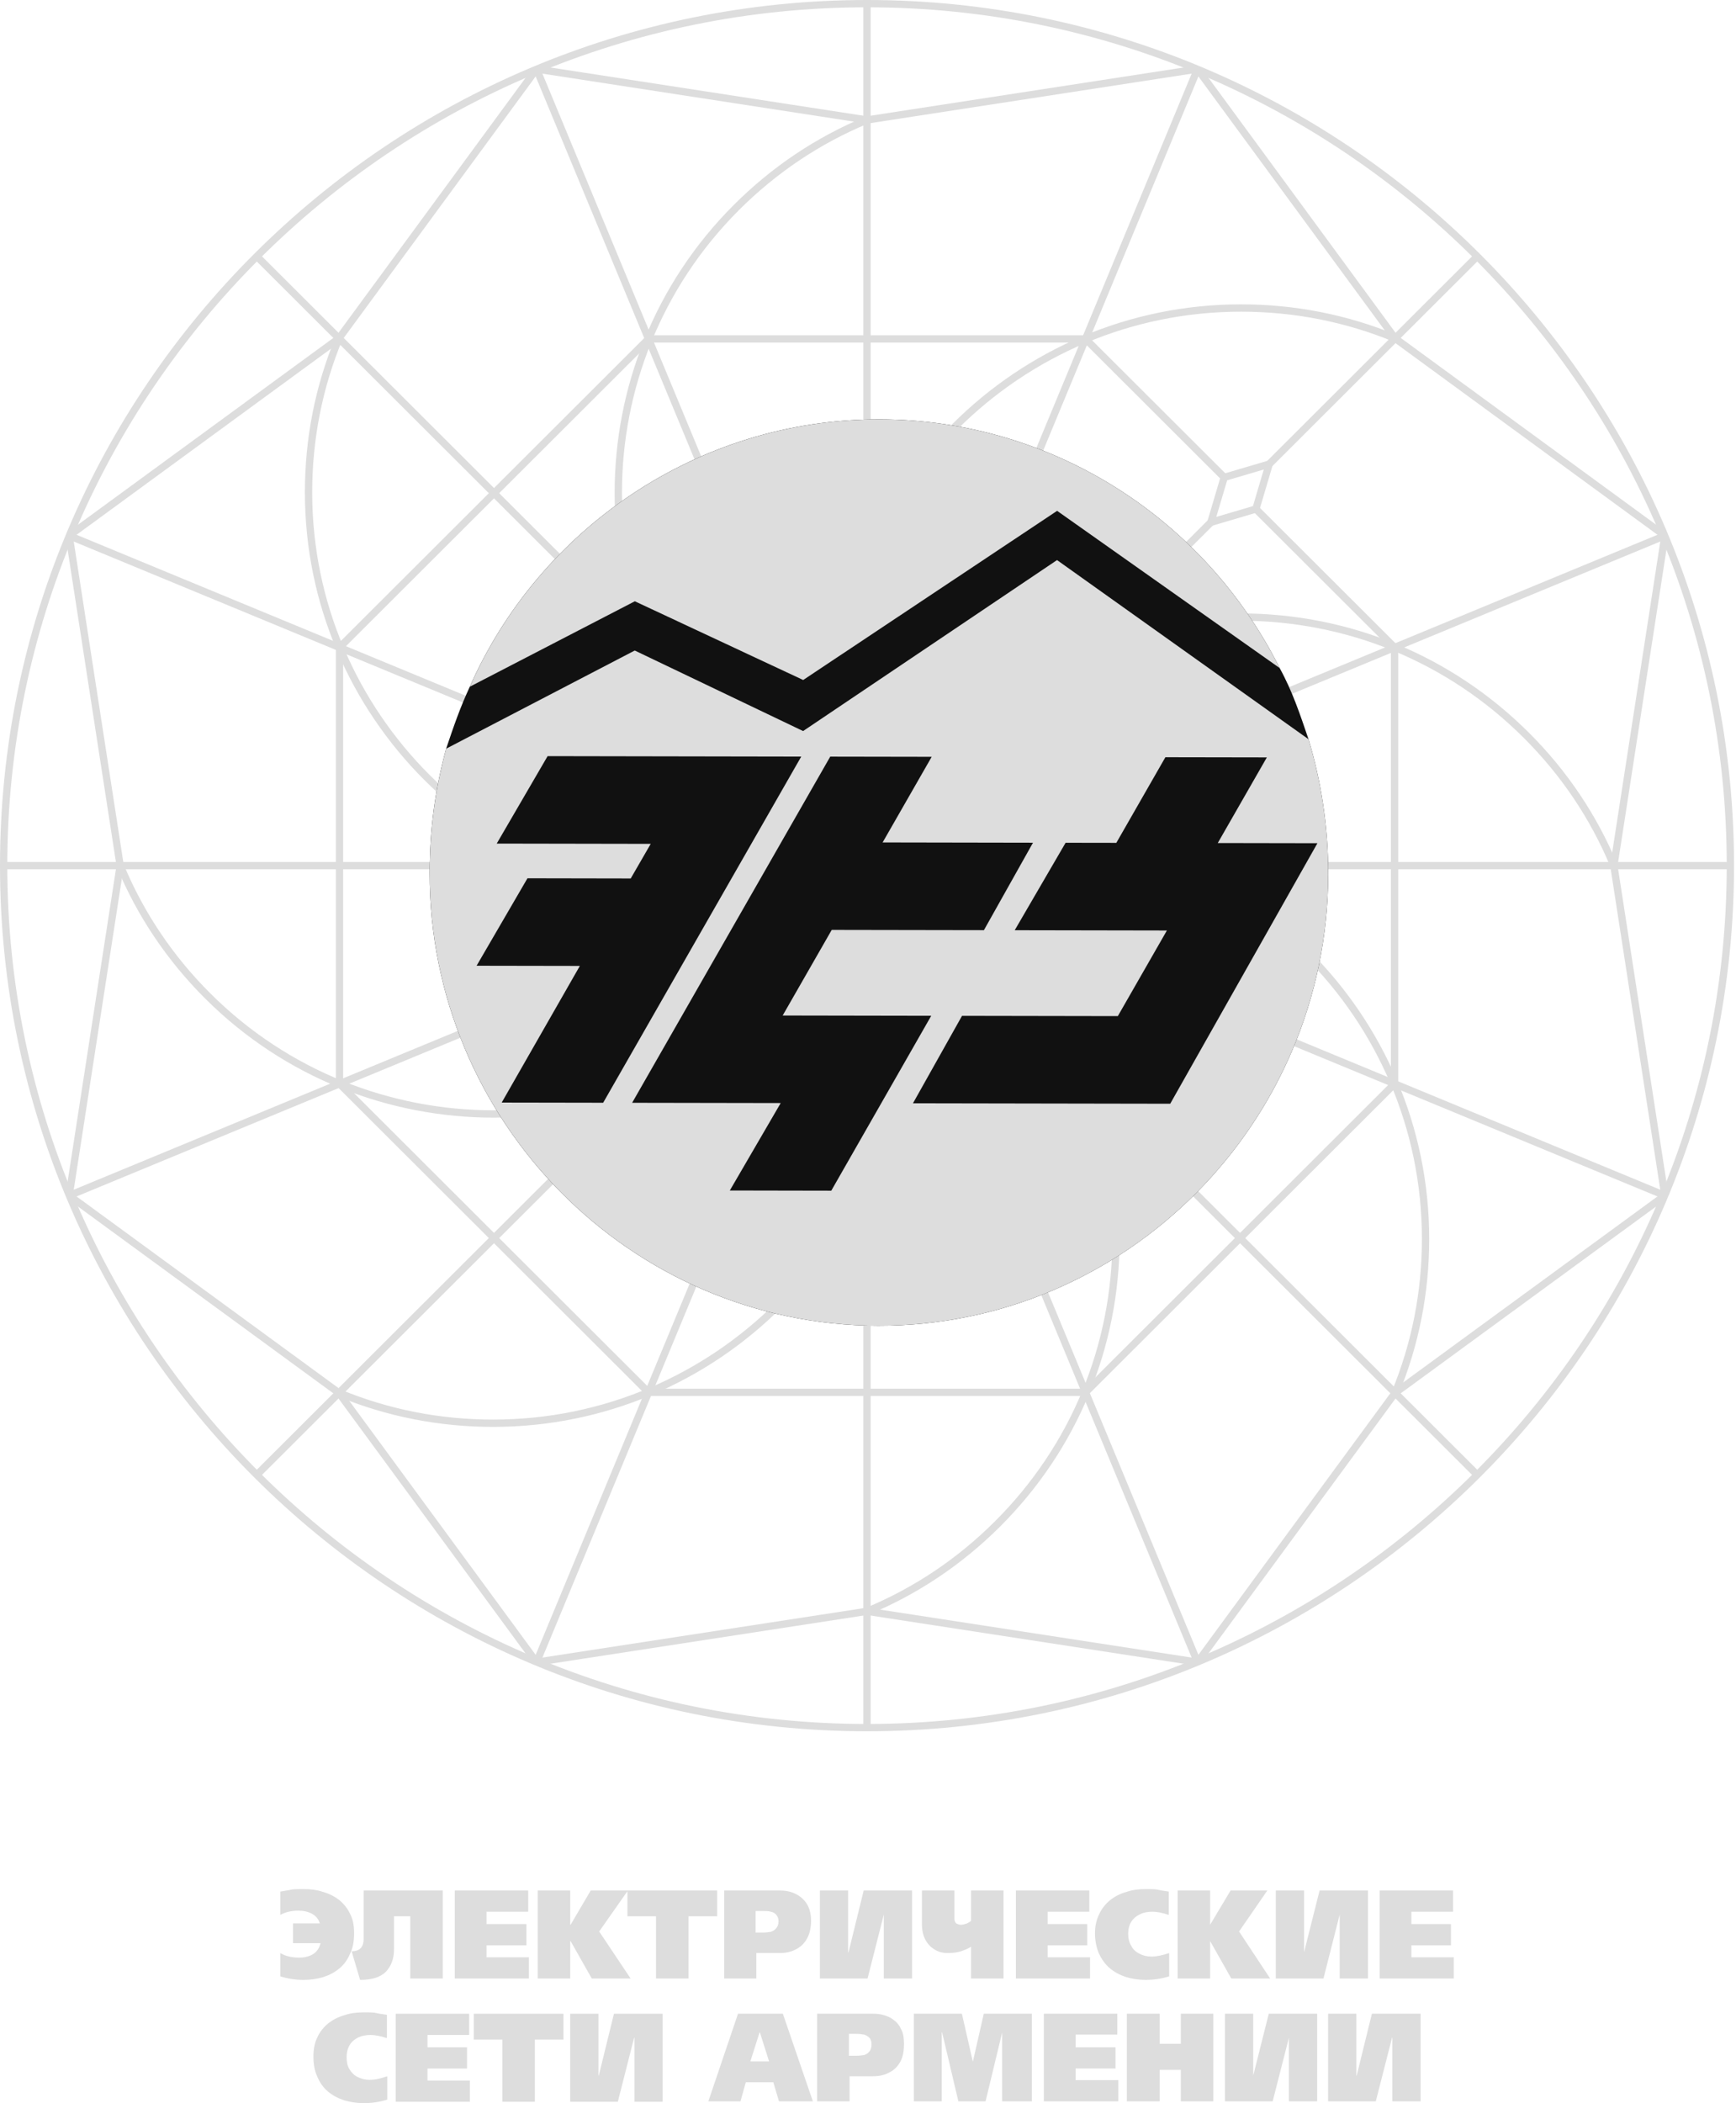
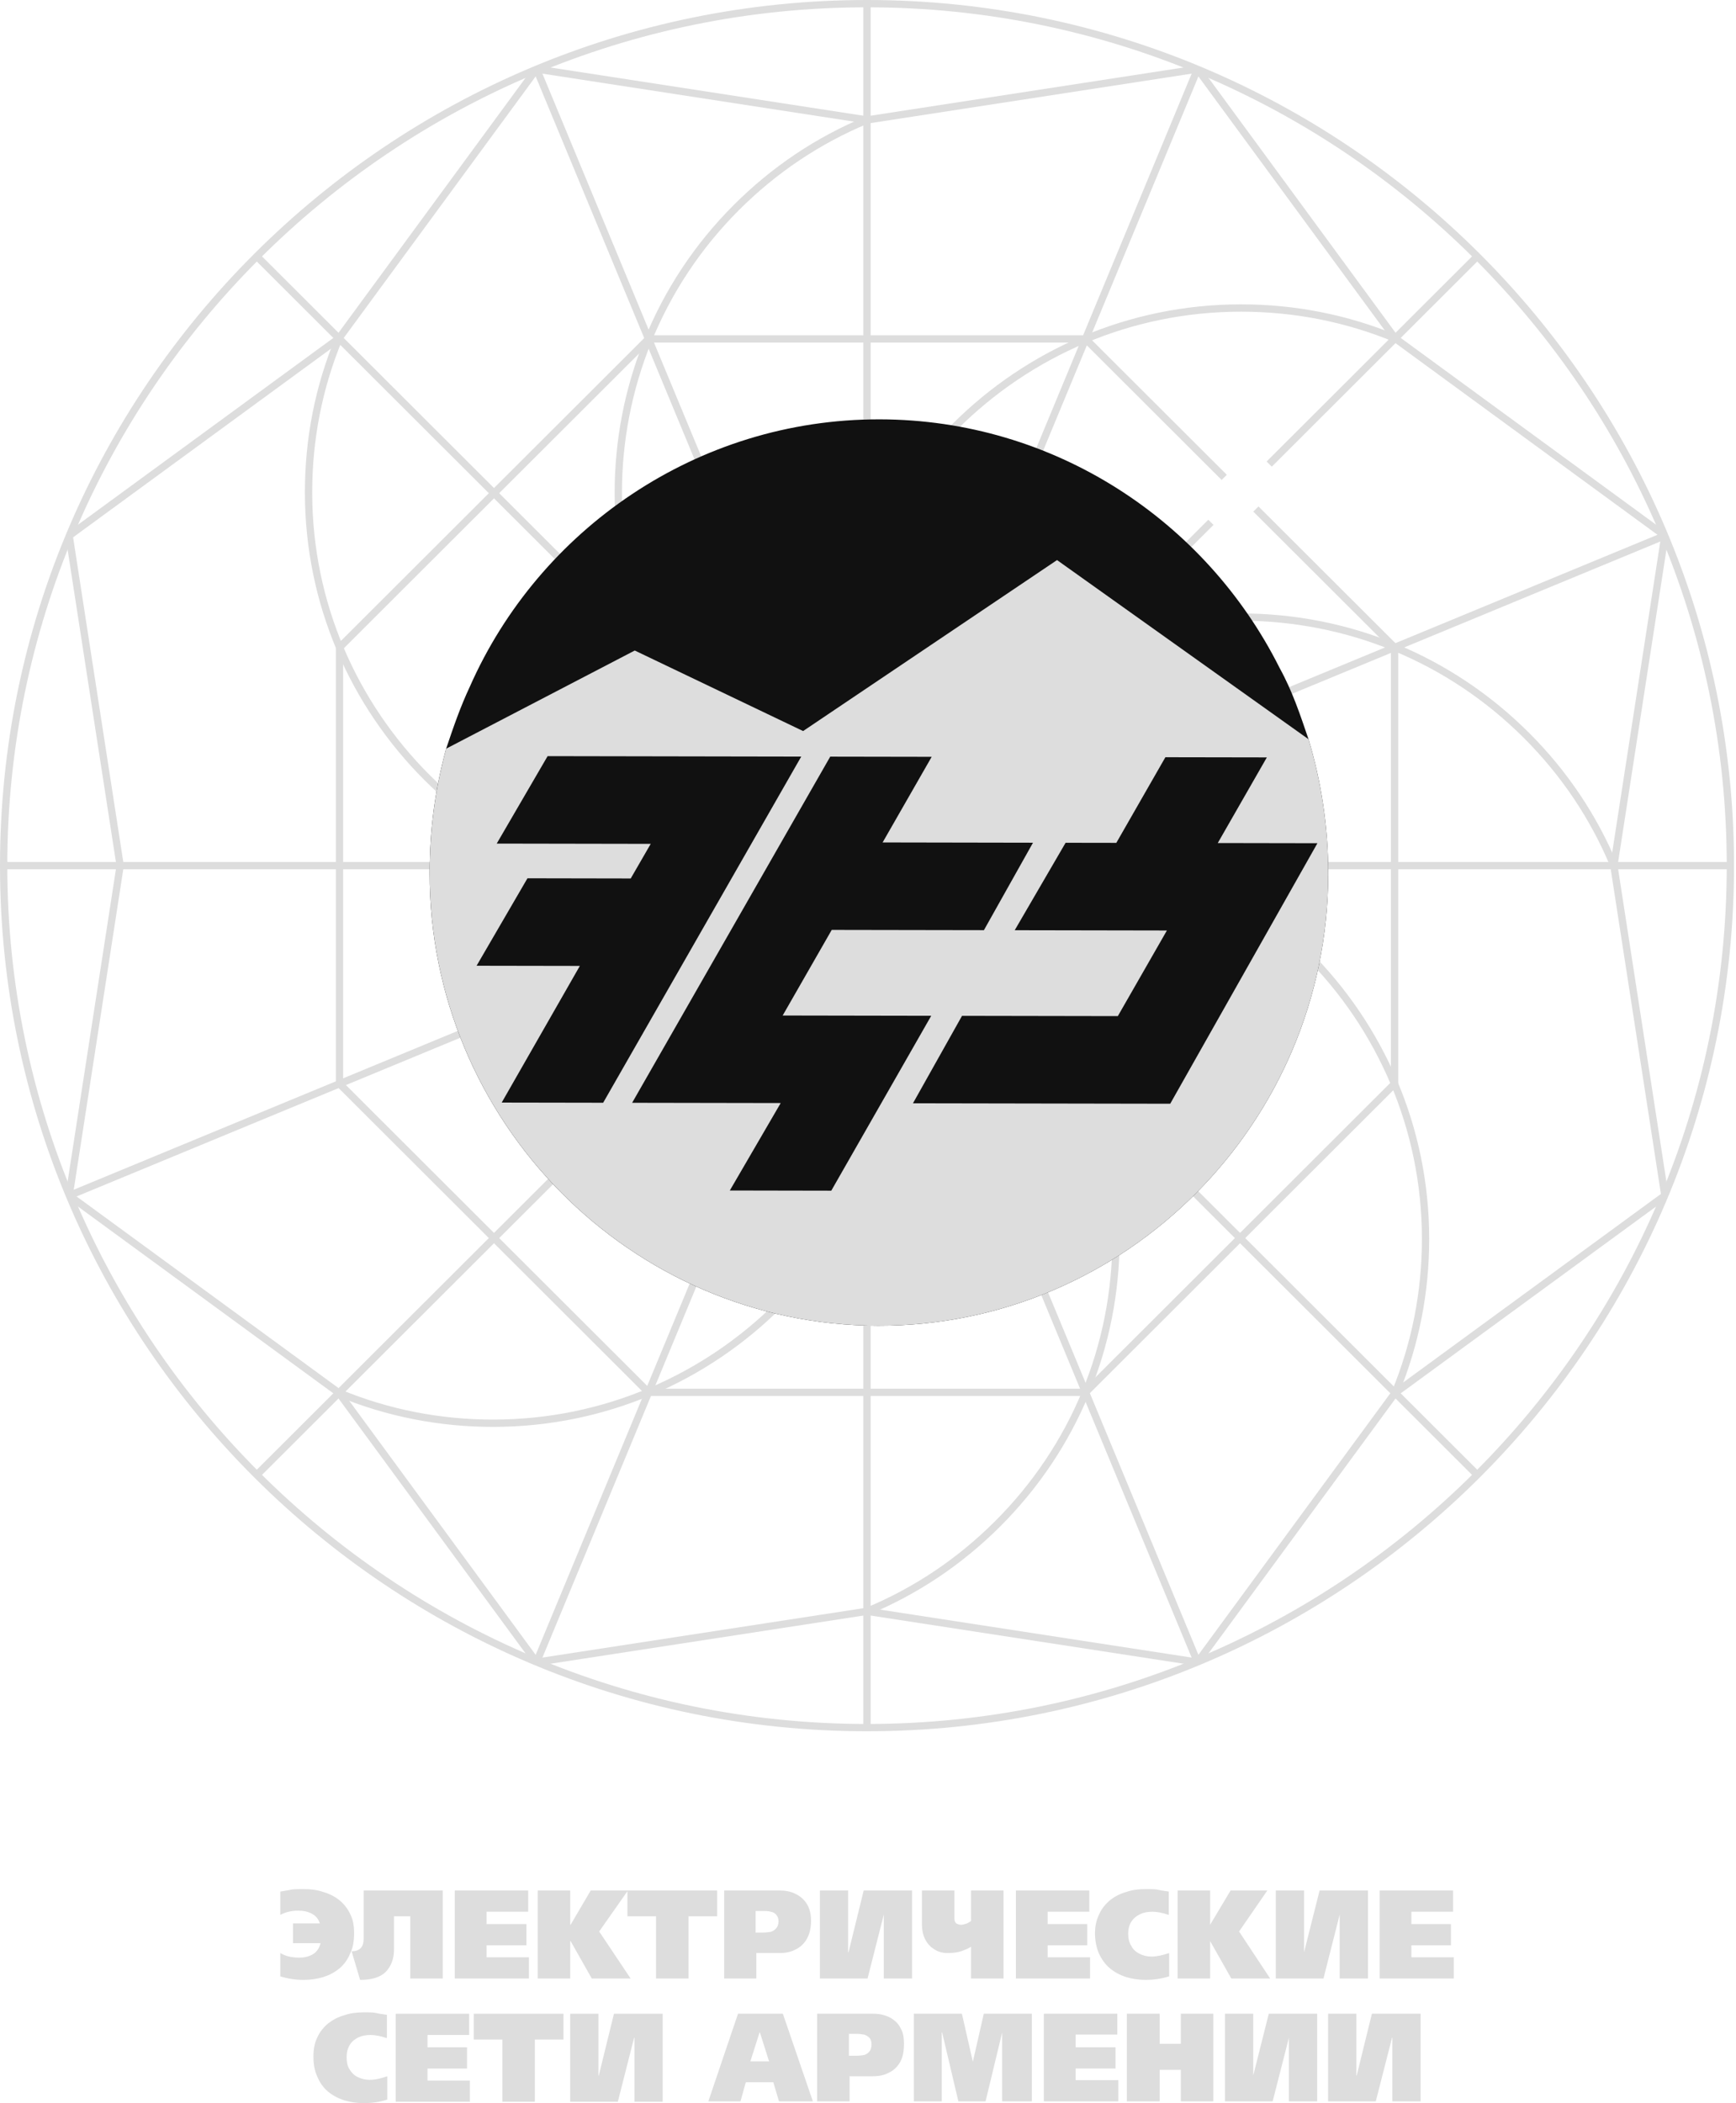
<svg xmlns="http://www.w3.org/2000/svg" width="147" height="178" viewBox="0 0 147 178" fill="none">
  <path fill-rule="evenodd" clip-rule="evenodd" d="M116.822 167.45V160.004H123.042V161.798H119.513V162.844H122.863V164.639H119.513V165.655H123.102V167.45H116.822ZM115.836 167.45H113.443V162.037L112.068 167.45H108.031V160.004H110.423V165.237L111.739 160.004H115.836V167.45ZM102.469 160.004V162.904L104.203 160.004H107.313L104.921 163.472L107.552 167.45H104.263L102.469 164.28V167.45H99.718V160.004H102.469ZM99 165.296V167.27C98.312 167.479 97.654 167.569 97.026 167.569C96.428 167.569 95.86 167.479 95.352 167.33C94.814 167.15 94.365 166.911 93.976 166.582C93.588 166.253 93.289 165.835 93.049 165.326C92.84 164.818 92.721 164.25 92.721 163.622C92.721 163.024 92.84 162.486 93.079 162.007C93.289 161.529 93.618 161.14 94.006 160.811C94.395 160.512 94.844 160.273 95.382 160.123C95.89 159.944 96.428 159.884 97.026 159.884C97.356 159.884 97.654 159.884 97.924 159.914C98.163 159.974 98.522 160.034 98.97 160.093V162.067C98.432 161.888 97.954 161.798 97.595 161.798C97.206 161.798 96.847 161.858 96.548 162.007C96.219 162.157 95.98 162.366 95.8 162.635C95.621 162.934 95.531 163.263 95.531 163.652C95.531 164.07 95.621 164.429 95.8 164.698C95.95 164.997 96.189 165.207 96.488 165.356C96.787 165.506 97.116 165.596 97.505 165.596C97.954 165.596 98.462 165.476 99 165.296ZM86.022 167.45V160.004H92.242V161.798H88.713V162.844H92.063V164.639H88.713V165.655H92.302V167.45H86.022ZM82.225 162.575V160.004H84.976V167.45H82.225V164.758C82.105 164.848 81.866 164.968 81.537 165.087C81.178 165.237 80.759 165.296 80.251 165.296C79.832 165.296 79.474 165.207 79.144 164.997C78.786 164.788 78.546 164.519 78.337 164.13C78.158 163.771 78.068 163.353 78.068 162.844V160.004H80.819V162.396C80.819 162.575 80.879 162.695 80.969 162.785C81.088 162.844 81.208 162.904 81.387 162.904C81.537 162.904 81.716 162.844 81.896 162.785C82.045 162.695 82.165 162.635 82.225 162.575ZM77.231 167.45H74.839V162.037L73.463 167.45H69.426V160.004H71.818V165.237H71.848L73.134 160.004H77.231L77.231 167.45ZM63.984 161.738V163.562H64.582C64.851 163.562 65.06 163.532 65.27 163.502C65.449 163.443 65.599 163.353 65.718 163.203C65.838 163.084 65.927 162.874 65.927 162.605C65.927 162.366 65.838 162.187 65.718 162.037C65.599 161.917 65.449 161.828 65.27 161.798C65.06 161.738 64.851 161.738 64.582 161.738H63.984ZM61.322 167.45V160.004H66.047C66.346 160.004 66.645 160.034 66.944 160.123C67.243 160.213 67.542 160.363 67.781 160.542C68.051 160.751 68.26 160.99 68.439 161.349C68.589 161.678 68.678 162.067 68.678 162.545C68.678 163.173 68.559 163.682 68.32 164.1C68.081 164.519 67.751 164.818 67.363 164.997C66.974 165.207 66.525 165.296 66.017 165.296H64.044V167.45H61.322ZM60.724 160.004V162.187H58.302V167.45H55.551V162.187H53.129V160.063L50.737 163.472L53.398 167.45H50.109L48.315 164.28H48.285V167.45H45.534V160.004H48.285V162.904H48.315L50.019 160.004H53.129H53.159H60.724ZM38.507 167.45V160.004H44.726V161.798H41.198V162.844H44.577V164.639H41.198V165.655H44.786V167.45H38.507ZM33.363 162.187V164.997C33.363 165.775 33.124 166.403 32.675 166.881C32.227 167.33 31.509 167.569 30.492 167.569L29.775 165.147C30.463 165.147 30.792 164.788 30.792 164.1V160.004H37.49V167.45H34.739V162.187H33.363ZM27.143 164.459H24.811V162.785H27.084C26.964 162.426 26.755 162.157 26.426 161.977C26.097 161.798 25.708 161.708 25.259 161.708C24.691 161.708 24.183 161.828 23.734 162.067V160.093C24.123 160.034 24.452 159.974 24.751 159.914C25.02 159.884 25.349 159.884 25.708 159.884C26.276 159.884 26.844 159.944 27.353 160.123C27.891 160.273 28.34 160.512 28.728 160.811C29.117 161.14 29.446 161.529 29.655 162.007C29.895 162.456 29.984 162.994 29.984 163.622C29.984 164.25 29.895 164.848 29.655 165.326C29.446 165.835 29.147 166.253 28.758 166.582C28.369 166.911 27.921 167.15 27.383 167.33C26.874 167.479 26.306 167.569 25.708 167.569C25.05 167.569 24.422 167.479 23.734 167.27V165.296C24.183 165.566 24.721 165.685 25.349 165.685C25.828 165.685 26.216 165.566 26.515 165.386C26.844 165.177 27.054 164.848 27.143 164.459Z" fill="#DDDDDD" />
  <path fill-rule="evenodd" clip-rule="evenodd" d="M120.295 177.847H117.903V172.465H117.873L116.498 177.847H112.461V170.431H114.853V175.664H114.883L116.169 170.431H120.295V177.847ZM111.534 177.847H109.141V172.465L107.766 177.847H103.729V170.431H106.121V175.664L107.437 170.431H111.534V177.847ZM99.991 172.973V170.431H102.742V177.847H99.991V175.186H98.197V177.847H95.416V170.431H98.197V172.973H99.991ZM88.389 177.847V170.431H94.609V172.196H91.08V173.272H94.459V175.066H91.08V176.053H94.698V177.847H88.389ZM77.385 177.847V170.431H81.451L82.378 174.498L83.305 170.431H87.372V177.847H84.86V172.016L83.455 177.847H81.152L79.777 172.016H79.747V177.847H77.385ZM71.882 172.136V173.99H72.48C72.75 173.99 72.959 173.96 73.168 173.93C73.348 173.87 73.497 173.781 73.617 173.631C73.736 173.481 73.796 173.302 73.796 173.033C73.796 172.794 73.736 172.584 73.617 172.465C73.497 172.345 73.348 172.255 73.168 172.196C72.959 172.166 72.75 172.136 72.48 172.136H71.882ZM69.191 177.847V170.431H73.946C74.245 170.431 74.544 170.461 74.843 170.551C75.142 170.641 75.441 170.76 75.68 170.97C75.949 171.149 76.159 171.418 76.308 171.747C76.487 172.076 76.547 172.495 76.547 172.973C76.547 173.601 76.457 174.109 76.218 174.528C75.979 174.947 75.65 175.246 75.261 175.425C74.873 175.635 74.424 175.724 73.916 175.724H71.942V177.847H69.191ZM64.317 172.016L63.539 174.468H65.124L64.347 172.016H64.317ZM59.981 177.847L62.493 170.431H66.29L68.832 177.847H65.962L65.483 176.233H63.151L62.702 177.847H59.981Z" fill="#DDDDDD" />
  <path fill-rule="evenodd" clip-rule="evenodd" d="M56.115 177.881H53.723V172.468H53.693L52.317 177.881H48.281V170.435H50.673V175.668H50.703L51.988 170.435H56.115V177.881ZM47.712 170.435V172.618H45.29V177.881H42.539V172.618H40.117V170.435H47.712ZM33.508 177.881V170.435H39.728V172.229H36.2V173.276H39.549V175.07H36.2V176.086H39.788V177.881H33.508ZM32.791 175.728V177.701C32.133 177.911 31.445 178 30.817 178C30.219 178 29.651 177.911 29.143 177.761C28.604 177.582 28.156 177.342 27.767 177.013C27.378 176.685 27.079 176.266 26.87 175.758C26.631 175.249 26.541 174.681 26.541 174.053C26.541 173.455 26.631 172.917 26.87 172.438C27.079 171.96 27.408 171.571 27.797 171.242C28.186 170.943 28.634 170.704 29.172 170.554C29.681 170.375 30.249 170.315 30.817 170.315C31.176 170.315 31.475 170.315 31.714 170.345C31.983 170.405 32.312 170.465 32.761 170.525V172.498C32.223 172.319 31.744 172.229 31.385 172.229C30.997 172.229 30.668 172.289 30.339 172.438C30.04 172.588 29.77 172.797 29.621 173.066C29.442 173.365 29.352 173.694 29.352 174.083C29.352 174.502 29.412 174.86 29.591 175.13C29.77 175.429 29.98 175.638 30.279 175.787C30.578 175.937 30.937 176.027 31.296 176.027C31.774 176.027 32.252 175.907 32.791 175.728Z" fill="#DDDDDD" />
  <path fill-rule="evenodd" clip-rule="evenodd" d="M140.672 101.235L136.345 73.261L140.673 45.29L141.285 45.384L136.972 73.261L141.282 101.139L140.672 101.235Z" fill="#DDDDDD" />
  <path fill-rule="evenodd" clip-rule="evenodd" d="M101.651 140.862L101.152 140.499L117.915 117.666L140.795 100.937L141.159 101.437L118.357 118.11L101.651 140.862Z" fill="#DDDDDD" />
  <path fill-rule="evenodd" clip-rule="evenodd" d="M101.354 140.984L73.415 136.685L45.481 140.984L45.386 140.373L73.415 136.062L73.465 136.067L101.449 140.373L101.354 140.984Z" fill="#DDDDDD" />
  <path fill-rule="evenodd" clip-rule="evenodd" d="M45.183 140.862L28.479 118.11L5.675 101.437L6.039 100.937L28.919 117.666L28.949 117.706L45.683 140.499L45.183 140.862Z" fill="#DDDDDD" />
  <path fill-rule="evenodd" clip-rule="evenodd" d="M6.161 101.235L5.55 101.139L9.863 73.263L5.55 45.384L6.161 45.29L10.487 73.263L6.161 101.235Z" fill="#DDDDDD" />
  <path fill-rule="evenodd" clip-rule="evenodd" d="M6.039 45.587L5.675 45.089L28.479 28.416L45.183 5.662L45.683 6.027L28.919 28.858L6.039 45.587Z" fill="#DDDDDD" />
  <path fill-rule="evenodd" clip-rule="evenodd" d="M73.415 10.465L45.386 6.149L45.481 5.539L73.415 9.841L101.354 5.539L101.449 6.149L73.415 10.465Z" fill="#DDDDDD" />
  <path fill-rule="evenodd" clip-rule="evenodd" d="M140.795 45.587L117.915 28.858L101.152 6.027L101.651 5.662L118.357 28.416L141.163 45.089L140.795 45.587Z" fill="#DDDDDD" />
  <path fill-rule="evenodd" clip-rule="evenodd" d="M73.415 146.526C32.936 146.526 0 113.658 0 73.261C0 32.865 32.936 0 73.415 0C113.9 0 146.834 32.865 146.834 73.261C146.834 113.658 113.9 146.526 73.415 146.526ZM73.415 0.618C33.275 0.618 0.618 33.205 0.618 73.261C0.618 113.32 33.275 145.909 73.415 145.909C113.561 145.909 146.216 113.32 146.216 73.261C146.216 33.205 113.561 0.618 73.415 0.618Z" fill="#DDDDDD" />
  <path fill-rule="evenodd" clip-rule="evenodd" d="M92.138 118.06L91.703 117.623L117.87 91.508L118.307 91.946L92.138 118.06Z" fill="#DDDDDD" />
-   <path fill-rule="evenodd" clip-rule="evenodd" d="M117.871 55.018L106.126 43.3L106.565 42.862L118.308 54.58L117.871 55.018Z" fill="#DDDDDD" />
+   <path fill-rule="evenodd" clip-rule="evenodd" d="M117.871 55.018L106.126 43.3L106.565 42.862L118.308 54.58Z" fill="#DDDDDD" />
  <path fill-rule="evenodd" clip-rule="evenodd" d="M103.443 40.621L91.703 28.904L92.138 28.466L103.884 40.185L103.443 40.621Z" fill="#DDDDDD" />
  <path fill-rule="evenodd" clip-rule="evenodd" d="M28.965 55.017L28.529 54.58L54.697 28.466L55.133 28.904L28.965 55.017Z" fill="#DDDDDD" />
  <path fill-rule="evenodd" clip-rule="evenodd" d="M54.694 118.06L28.529 91.946L28.965 91.508L55.133 117.623L54.694 118.06Z" fill="#DDDDDD" />
  <path fill-rule="evenodd" clip-rule="evenodd" d="M91.921 28.994H54.916V28.376H91.921V28.994Z" fill="#DDDDDD" />
  <path fill-rule="evenodd" clip-rule="evenodd" d="M91.921 118.151H54.916V117.532H91.921V118.151Z" fill="#DDDDDD" />
  <path fill-rule="evenodd" clip-rule="evenodd" d="M146.525 73.571H0.31V72.953H146.525V73.571Z" fill="#DDDDDD" />
  <path fill-rule="evenodd" clip-rule="evenodd" d="M73.725 146.218H73.106V0.309H73.725V146.218Z" fill="#DDDDDD" />
  <path fill-rule="evenodd" clip-rule="evenodd" d="M124.892 125.069L21.503 21.893L21.943 21.457L125.33 124.632L124.892 125.069Z" fill="#DDDDDD" />
-   <path fill-rule="evenodd" clip-rule="evenodd" d="M140.859 101.472L5.737 45.623L5.974 45.053L141.095 100.902L140.859 101.472Z" fill="#DDDDDD" />
  <path fill-rule="evenodd" clip-rule="evenodd" d="M45.721 140.798L45.148 140.562L101.117 5.726L101.689 5.962L45.721 140.798Z" fill="#DDDDDD" />
  <path fill-rule="evenodd" clip-rule="evenodd" d="M101.117 140.798L45.148 5.962L45.721 5.726L101.689 140.562L101.117 140.798Z" fill="#DDDDDD" />
  <path fill-rule="evenodd" clip-rule="evenodd" d="M5.974 101.472L5.737 100.902L140.86 45.051L141.098 45.621L5.974 101.472Z" fill="#DDDDDD" />
-   <path fill-rule="evenodd" clip-rule="evenodd" d="M102.078 44.663L103.413 40.155L107.93 38.822L106.595 43.33L102.078 44.663ZM103.914 40.651L102.993 43.749L106.097 42.832L107.013 39.736L103.914 40.651Z" fill="#DDDDDD" />
  <path fill-rule="evenodd" clip-rule="evenodd" d="M118.397 91.727H117.78V54.798H118.397V91.727Z" fill="#DDDDDD" />
  <path fill-rule="evenodd" clip-rule="evenodd" d="M29.056 91.727H28.439V54.798H29.056V91.727Z" fill="#DDDDDD" />
  <path fill-rule="evenodd" clip-rule="evenodd" d="M92.093 91.9L91.655 91.462L99.301 83.834L99.736 84.269L92.093 91.9Z" fill="#111111" />
  <path fill-rule="evenodd" clip-rule="evenodd" d="M91.654 55.063L84.009 47.435L84.449 46.998L92.092 54.626L91.654 55.063Z" fill="#111111" />
  <path fill-rule="evenodd" clip-rule="evenodd" d="M47.535 62.693L47.097 62.256L54.743 54.627L55.18 55.063L47.535 62.693Z" fill="#111111" />
  <path fill-rule="evenodd" clip-rule="evenodd" d="M62.387 99.529L54.743 91.9L55.18 91.462L62.824 99.09L62.387 99.529Z" fill="#111111" />
  <path fill-rule="evenodd" clip-rule="evenodd" d="M73.417 47.526H62.606V46.909H73.417V47.526Z" fill="#111111" />
  <path fill-rule="evenodd" clip-rule="evenodd" d="M84.231 99.619H73.416V98.999H84.231V99.619Z" fill="#111111" />
  <path fill-rule="evenodd" clip-rule="evenodd" d="M99.827 73.263H99.21V62.473H99.827V73.263Z" fill="#111111" />
  <path fill-rule="evenodd" clip-rule="evenodd" d="M47.626 84.052H47.009V73.263H47.626V84.052Z" fill="#111111" />
  <path fill-rule="evenodd" clip-rule="evenodd" d="M21.943 125.069L21.503 124.632L102.315 43.988L102.755 44.425L21.943 125.069Z" fill="#DDDDDD" />
  <path fill-rule="evenodd" clip-rule="evenodd" d="M107.692 39.497L107.253 39.059L124.893 21.457L125.331 21.893L107.692 39.497Z" fill="#DDDDDD" />
  <path fill-rule="evenodd" clip-rule="evenodd" d="M73.132 73.379C71.408 69.212 70.535 64.79 70.535 60.236C70.535 41.226 86.033 25.759 105.083 25.759C109.655 25.759 114.088 26.632 118.256 28.352L118.018 28.923C113.926 27.234 109.574 26.379 105.083 26.379C86.377 26.379 71.154 41.566 71.154 60.236C71.154 64.707 72.014 69.051 73.704 73.145L73.132 73.379Z" fill="#DDDDDD" />
  <path fill-rule="evenodd" clip-rule="evenodd" d="M41.758 120.765C37.185 120.765 32.753 119.892 28.586 118.173L28.823 117.6C32.915 119.291 37.266 120.147 41.758 120.147C60.464 120.147 75.687 104.959 75.687 86.288C75.687 81.816 74.827 77.473 73.136 73.379L73.708 73.145C75.432 77.313 76.304 81.735 76.304 86.288C76.304 105.298 60.808 120.765 41.758 120.765Z" fill="#DDDDDD" />
  <path fill-rule="evenodd" clip-rule="evenodd" d="M118.428 118.002L117.853 117.766C119.544 113.683 120.404 109.34 120.404 104.859C120.404 86.187 105.183 70.999 86.472 70.999C81.991 70.999 77.64 71.857 73.537 73.546L73.301 72.975C77.478 71.254 81.91 70.382 86.472 70.382C105.523 70.382 121.021 85.849 121.021 104.859C121.021 109.422 120.148 113.845 118.428 118.002Z" fill="#DDDDDD" />
  <path fill-rule="evenodd" clip-rule="evenodd" d="M60.365 76.141C41.318 76.141 25.818 60.676 25.818 41.666C25.818 37.103 26.69 32.682 28.414 28.523L28.986 28.758C27.296 32.842 26.436 37.186 26.436 41.666C26.436 60.335 41.657 75.525 60.365 75.525C64.851 75.525 69.202 74.668 73.301 72.978L73.536 73.549C69.364 75.268 64.932 76.141 60.365 76.141Z" fill="#DDDDDD" />
  <path fill-rule="evenodd" clip-rule="evenodd" d="M73.703 73.379L73.132 73.142C74.868 68.978 77.382 65.234 80.609 62.016C87.135 55.504 95.81 51.917 105.039 51.917C114.269 51.917 122.943 55.504 129.469 62.016C132.703 65.241 135.215 68.984 136.945 73.14L136.375 73.377C134.676 69.296 132.207 65.621 129.03 62.452C122.623 56.057 114.102 52.534 105.039 52.534C95.977 52.534 87.457 56.057 81.05 62.452C77.878 65.613 75.409 69.291 73.703 73.379Z" fill="#DDDDDD" />
-   <path fill-rule="evenodd" clip-rule="evenodd" d="M41.799 94.591C32.952 94.591 24.108 91.23 17.371 84.51C14.139 81.284 11.623 77.54 9.894 73.384L10.466 73.147C12.162 77.229 14.633 80.905 17.808 84.072C31.039 97.272 52.563 97.272 65.792 84.072C68.96 80.912 71.431 77.236 73.136 73.145L73.708 73.382C71.973 77.545 69.455 81.29 66.231 84.51C59.495 91.23 50.646 94.591 41.799 94.591Z" fill="#DDDDDD" />
  <path fill-rule="evenodd" clip-rule="evenodd" d="M73.541 136.658L73.304 136.087C77.397 134.39 81.079 131.923 84.251 128.756C90.661 122.363 94.191 113.86 94.191 104.816C94.191 95.772 90.661 87.27 84.251 80.871C81.085 77.711 77.398 75.246 73.303 73.546L73.541 72.976C77.71 74.707 81.464 77.217 84.691 80.437C91.217 86.949 94.808 95.606 94.808 104.816C94.808 114.025 91.217 122.684 84.691 129.195C81.459 132.418 77.71 134.929 73.541 136.658Z" fill="#DDDDDD" />
  <path fill-rule="evenodd" clip-rule="evenodd" d="M73.299 73.549C69.127 71.817 65.377 69.307 62.149 66.088C48.678 52.645 48.678 30.772 62.149 17.331C65.382 14.105 69.132 11.595 73.298 9.87L73.536 10.441C69.445 12.135 65.762 14.6 62.586 17.767C49.358 30.969 49.358 52.448 62.586 65.651C65.756 68.814 69.439 71.279 73.536 72.978L73.299 73.549Z" fill="#DDDDDD" />
  <path fill-rule="evenodd" clip-rule="evenodd" d="M37.779 63.363C36.853 66.757 36.386 70.152 36.38 73.857C36.343 94.848 53.341 112.165 74.358 112.202C95.375 112.239 112.433 94.982 112.471 73.991C112.478 69.978 111.871 66.118 110.803 62.566C110.093 60.484 109.442 58.505 108.359 56.542C102.092 44.029 89.22 35.517 74.493 35.491C58.999 35.464 45.636 44.855 39.783 58.119C38.966 59.867 38.416 61.468 37.779 63.363Z" fill="#111111" />
  <path fill-rule="evenodd" clip-rule="evenodd" d="M110.804 62.566L89.507 47.402L68.004 61.873L53.749 55.057L37.78 63.364C36.854 66.757 36.388 70.152 36.381 73.857C36.344 94.848 53.342 112.165 74.359 112.202C95.376 112.24 112.435 94.983 112.472 73.991C112.479 69.978 111.872 66.118 110.804 62.566ZM42.483 93.316L49.1 81.751L40.356 81.736L44.664 74.334L53.408 74.35L55.101 71.42L42.061 71.397L46.37 63.996L67.847 64.034L51.074 93.331L42.483 93.316ZM70.39 100.774L61.799 100.758L66.108 93.357L53.528 93.335L70.302 64.038L78.893 64.053L74.738 71.3L87.471 71.323L83.316 78.724L70.429 78.702L66.274 85.949L78.854 85.971L70.39 100.774ZM99.091 93.415L77.307 93.377L81.462 85.976L94.655 85.999L98.81 78.752L85.924 78.729L90.232 71.328L94.528 71.335L98.682 64.088L107.273 64.103L103.118 71.35L111.556 71.365L99.091 93.415Z" fill="#DDDDDD" />
-   <path fill-rule="evenodd" clip-rule="evenodd" d="M68.012 57.552L89.514 43.235L108.36 56.542C102.093 44.029 89.221 35.517 74.494 35.491C59 35.464 45.637 44.855 39.784 58.119L53.757 50.889L68.012 57.552Z" fill="#DDDDDD" />
</svg>